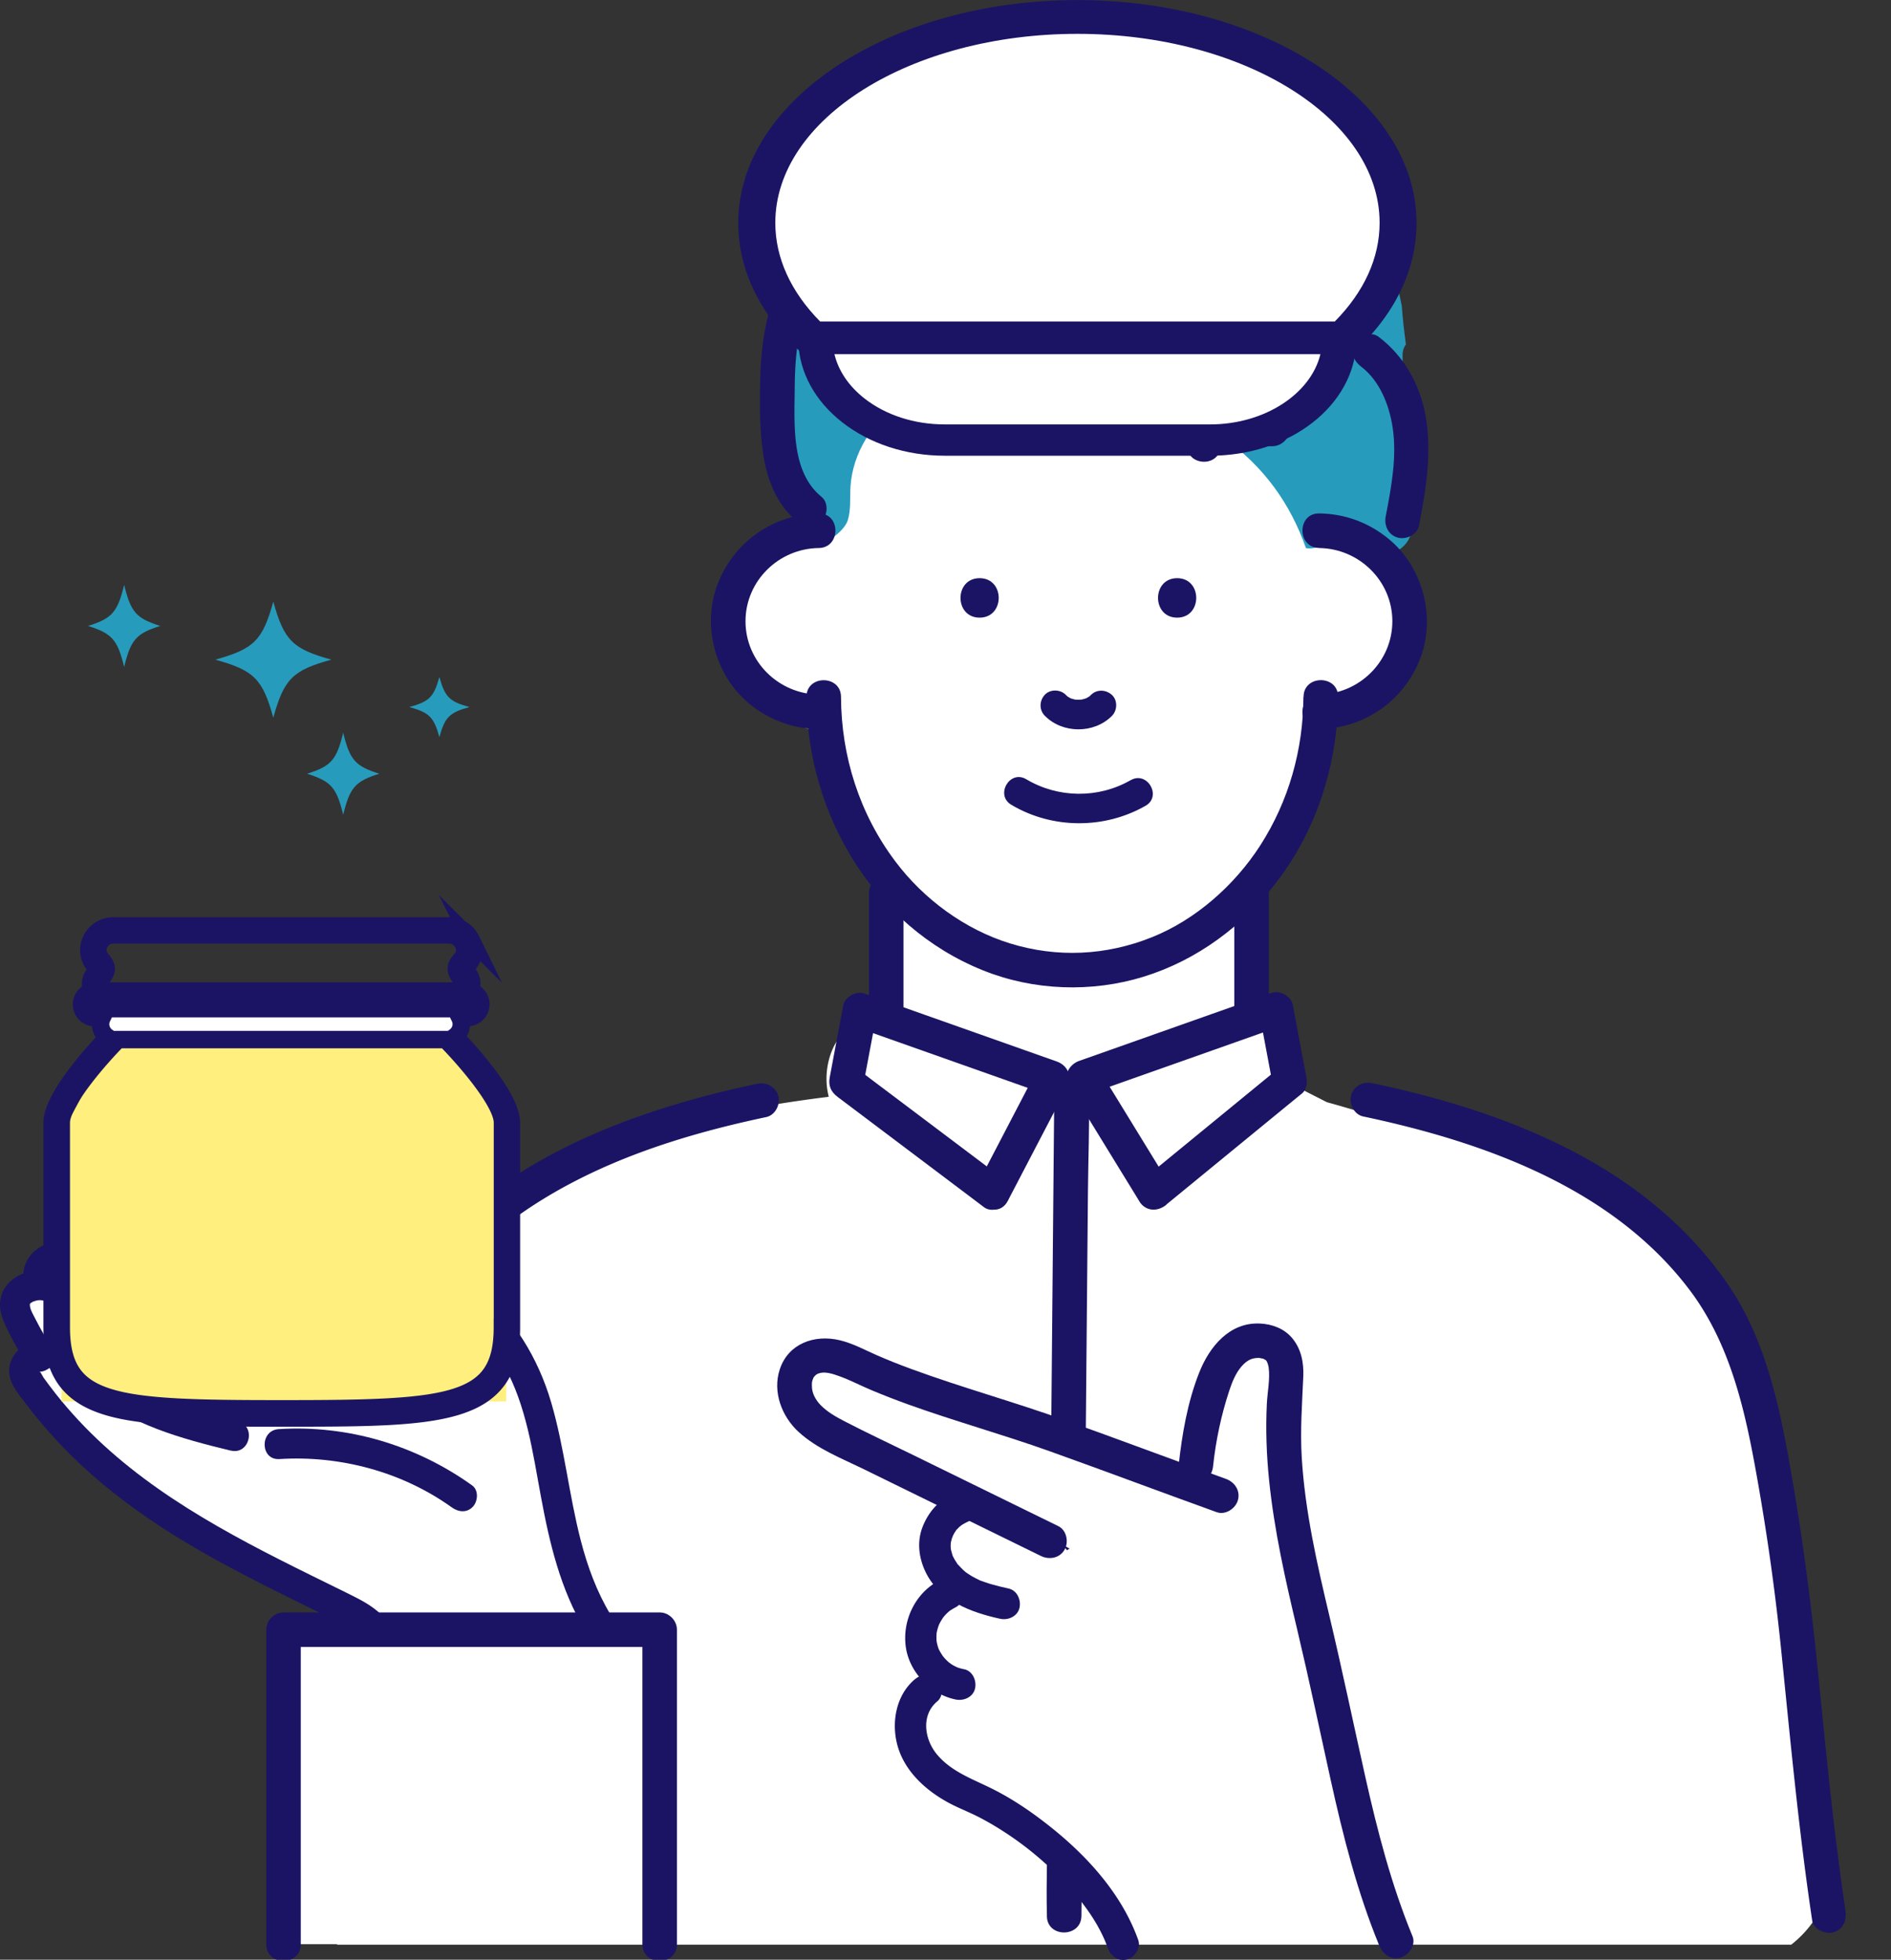
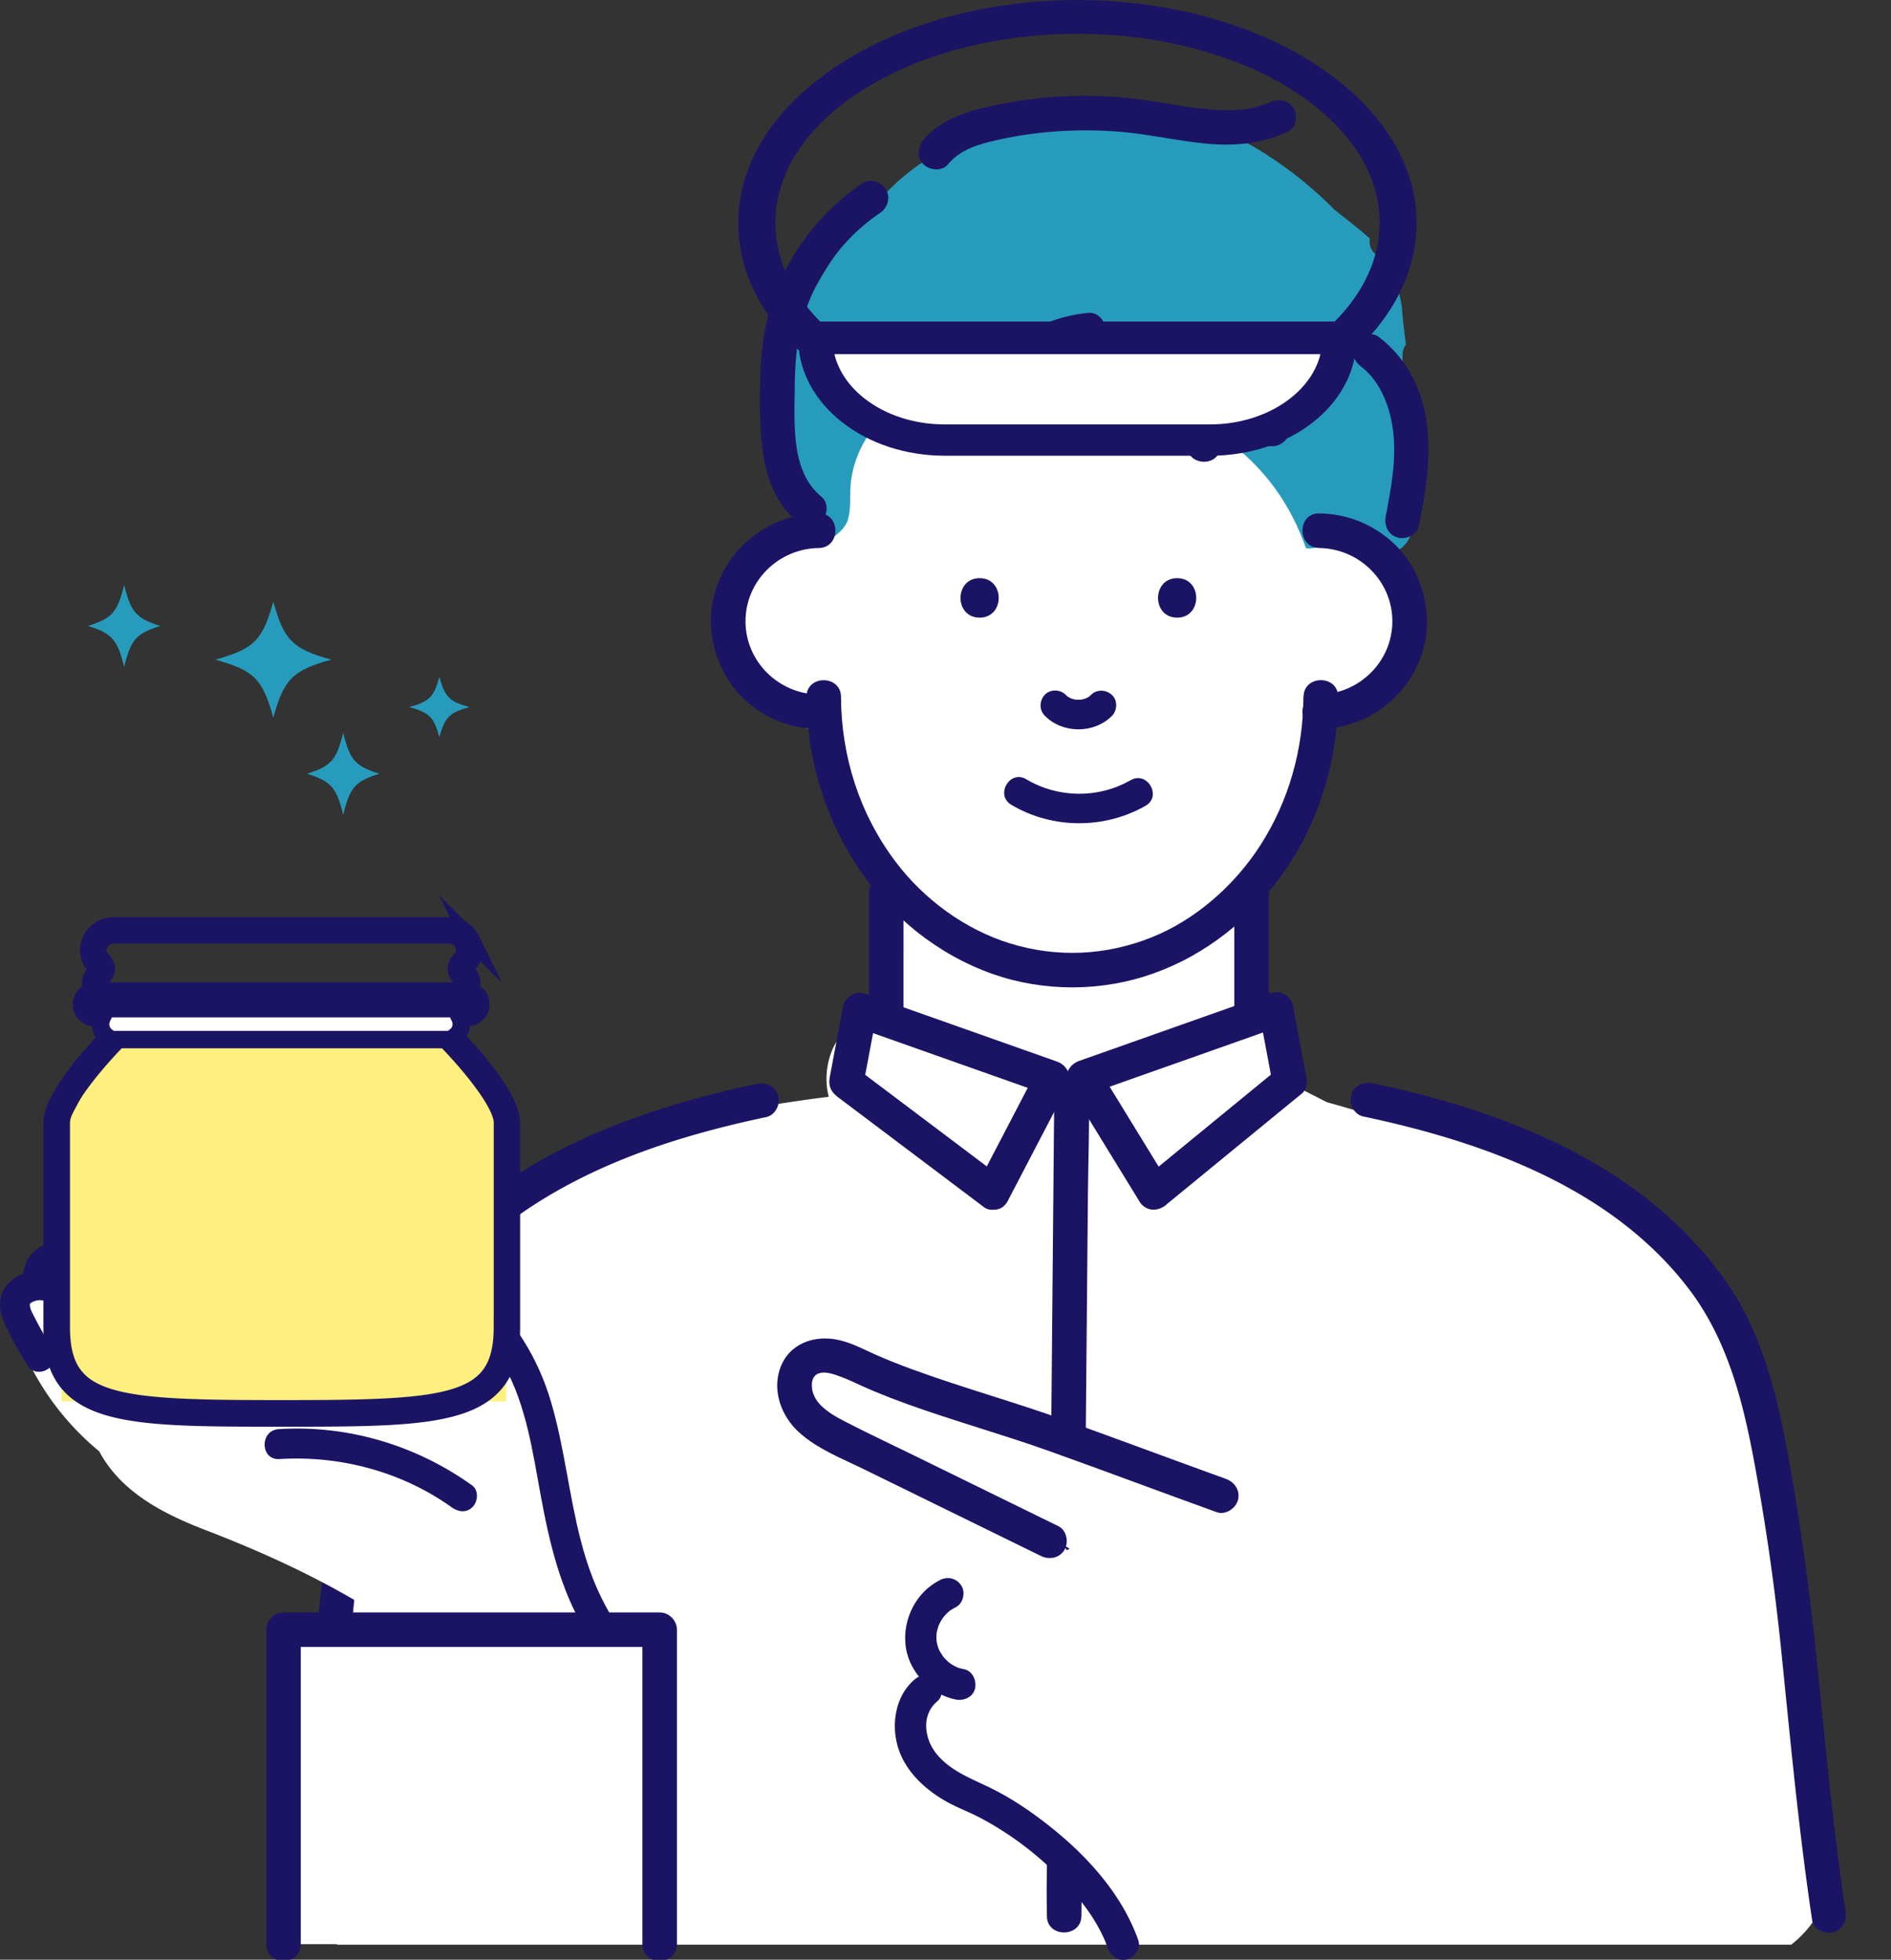
<svg xmlns="http://www.w3.org/2000/svg" width="276" height="286" fill="none">
  <rect width="100%" height="100%" fill="#333333" stroke="none" />
  <g clip-path="url(#clip0_1252_218)">
    <path d="M266.21 269.18c1.03-12.4-.85-24.64-5.03-36.2-.27-2-.58-4-.93-5.99-.28-1.56-.96-2.96-1.9-4.15-.16-1.56-.4-3.13-.8-4.71-1.19-4.71-1.44-8.55-1.88-13.41-.61-6.79-2.63-12.75-7.22-17.9-3.33-3.74-7.79-6.48-11.92-9.24-4.34-2.9-8.61-5.92-13.06-8.65-7.66-4.71-15.65-7.12-23.81-6.32-1.99-.61-3.98-1.2-5.99-1.75-2.05-1.04-4.1-2.09-6.14-3.14.1-2.03-.48-4.08-1.96-5.99-1.23-1.59-3.09-2.81-5.12-3.42.46-4.63.79-9.26.67-13.88-.04-1.68-.14-3.42-.4-5.12 2.5-2.53 4.63-5.45 6.26-8.74.77-1.55 1.16-3.28 1.16-5 .71-1.04 1.39-2.1 2.03-3.19 2-2.83 3.51-5.7 4.41-8.96.49-.4.94-.84 1.37-1.29.41-.07.82-.15 1.22-.26 2.1-.58 4.8-1.98 6.21-3.7 1.33-1.63 2.56-3.3 3.12-5.36.14-1.08.29-2.15.43-3.23.06-1.67-.29-3.23-1.05-4.68a6.11 6.11 0 00-1.56-2.68 6.153 6.153 0 00-2.18-2.18 6.11 6.11 0 00-2.68-1.56c-.2-.1-.4-.18-.6-.27-.01-.02-.02-.05-.03-.07.31-.83.61-1.66.87-2.5.51-1.64.91-3.3 1.24-4.97-.88-3.68-1.65-7.4-2.28-11.14-2.89-10.73-9.47-22.55-19.65-26.48-15.94-.28-31.74 3.16-47.03 7.72l-2.3.69c-5.21 6.54-8.61 14.97-9.87 22.19-.16.92-.55 1.73-1.1 2.44 1.24 2.1 1.49 4.6.05 7.06-.51.88-1.28 1.65-2.19 2.25-.34.84-.84 1.62-1.48 2.31l.12.09c-.17.1-.33.2-.5.3-.34.32-.72.61-1.12.87-.25.16-.51.29-.77.41-3.03 2.32-5.36 5.5-6.02 9.36-1.12 6.51 1.74 12.44 7.34 15.89 2.24 1.38 4.8 2.2 7.41 2.5.7 5.17 2.7 10.24 5.14 14.92 1.05 2.02 2.13 4.05 3.34 5.99-.39 6.46-.75 12.98-.82 19.48-1.79.31-3.61 1.15-5.36 2.51-2.55 1.99-3.54 5.73-3.13 8.79.06.43.14.85.24 1.25-11.85 1.45-23.73 3.95-34.71 8.17-7.24 2.78-14.4 6.41-19.69 12.25-3.78 4.18-6.25 9.08-8.33 14.19-5.46 8.43-7.9 18.07-9.17 28.21-.07.57-.14 1.14-.2 1.72-.45 2.38-.81 4.79-1.08 7.23-.09.82-.02 1.63.18 2.42-.19 2.14-.38 4.28-.63 6.42-.02.22-.15 1.2-.17 1.35-.06.39-.11.78-.18 1.17-.24 1.52-.51 3.04-.82 4.55-.61 3.02-1.35 6.01-2.2 8.97-.42 1.48-.4 3.03-.04 4.52-.28 2.11-.05 4.29.79 6.34-.17 1.26-.29 2.53-.34 3.8-.19 4.68 1.38 9.35 4.87 12.43h212.2c4.52-3.56 6.9-9.19 4.72-14.62l.05-.01z" fill="#fff" />
    <path d="M205.52 64.45c-.25-1.4-1.06-2.24-2.07-2.63.63-3.29 1.34-6.43 1.26-9.87-.02-.69.17-1.25.49-1.69-.25-1.85-.47-3.72-.6-5.58-.36-1.82-.8-4.23-1.91-5.86-.14-.16-.27-.33-.4-.51-.29-.33-.62-.61-.99-.82-1.15-.65-1.52-1.69-1.38-2.69-1.51-1.36-3.13-2.61-4.73-3.86-.12-.09-.23-.18-.35-.27-5.66-5.79-13.71-11.3-21.51-13.42-.61-.17-1.24-.31-1.86-.42-3.08-.89-6.27-1.3-9.49-.95-.79.09-1.59.21-2.39.38-2.36-.01-4.73.26-7 .87-4.11-.57-8.24.87-11.68 3.37-6.51 2.36-12.05 7.1-15.76 12.99-.48.31-.94.64-1.4.99-4.37 6.13-7.91 12.7-10.14 19.84-.34 6.8.34 13.65 2.02 20.05.35 1.32.33 2.53.06 3.61.7.53 1.49.98 2.37 1.35 1.9.79 5.16-1.75 5.67-3.38.49-1.57.3-3.25.4-4.89.29-4.9 3.19-9.44 7.18-12.29 1.32-.94 2.72-1.69 4.18-2.3 3.12-1.77 6.83-2.63 10.98-2.34 1.54.11 3.05.33 4.53.63 2.36.28 4.69.75 6.91 1.35 7.42.34 14.7 3.51 20.71 7.8 5.92 4.24 9.73 9.66 11.99 16.08 1.13.24 2.66-.47 4.76-.84.9-.26 1.82-.43 2.76-.49 1.07 3.54 7.47 3 7.97-1.56.46-4.28.21-8.44-.55-12.67l-.03.02z" fill="#279BBC" />
    <path d="M190.24 101.72c-.03 7.7-2.14 15.2-6.31 21.68-3.76 5.83-9.42 10.81-15.75 13.36-6.74 2.72-13.91 3.04-20.77.92-6.58-2.03-12.58-6.44-16.72-11.95-5.24-6.95-7.91-15.37-7.94-24.02-.01-3.25-5.06-3.25-5.04 0 .06 16.99 9.72 33.47 25.77 39.91 7.39 2.97 15.84 3.27 23.45.92 7.82-2.42 14.52-7.43 19.47-13.91 5.87-7.68 8.87-17.3 8.9-26.93.01-3.25-5.03-3.25-5.04 0l-.02.02z" fill="#1B1464" />
    <path d="M192.53 79.98c5.84.07 10.69 4.8 10.69 10.69s-4.85 10.62-10.69 10.69c-3.24.04-3.25 5.08 0 5.04 6.64-.08 12.47-4.2 14.8-10.41 2.26-6.01.31-13.26-4.65-17.34-2.89-2.38-6.39-3.68-10.14-3.72-3.25-.04-3.25 5.01 0 5.04l-.01.01zm-73.03 21.38c-5.84-.07-10.69-4.8-10.69-10.69s4.85-10.62 10.69-10.69c3.24-.04 3.25-5.08 0-5.04-6.64.08-12.47 4.2-14.8 10.41-2.26 6.01-.31 13.26 4.65 17.34 2.89 2.38 6.39 3.68 10.14 3.72 3.25.04 3.25-5.01 0-5.04l.01-.01zm52.31-11.22c3.71 0 3.72-5.76 0-5.76s-3.72 5.76 0 5.76zm-28.83 0c3.71 0 3.72-5.76 0-5.76s-3.72 5.76 0 5.76zm9.51 14.31c2.59 2.65 7.2 2.65 9.8.03.8-.8.86-2.27 0-3.06s-2.21-.86-3.06 0c-.13.13-.26.25-.4.36.15-.11.29-.23.44-.34-.31.24-.64.43-1 .59.17-.07.34-.15.52-.22-.42.17-.85.29-1.3.35.19-.03.38-.05.57-.08-.45.05-.9.05-1.35 0 .19.03.38.05.57.08-.42-.06-.82-.17-1.21-.32.17.07.34.15.52.22-.36-.15-.69-.34-1.01-.58.15.11.29.23.44.34-.17-.13-.32-.27-.47-.42-.79-.81-2.27-.85-3.06 0-.8.87-.84 2.19 0 3.06v-.01zm12.53 9.41c-4.71 2.7-10.58 2.64-15.24-.14-2.4-1.43-4.57 2.31-2.18 3.73 5.96 3.55 13.59 3.59 19.61.14 2.41-1.38.24-5.12-2.18-3.73h-.01zm-38.19 16.44v17.05c0 1.36 1.16 2.52 2.52 2.52s2.52-1.15 2.52-2.52V130.3c0-1.36-1.16-2.52-2.52-2.52s-2.52 1.15-2.52 2.52zm53.32 0v17.05c0 1.36 1.16 2.52 2.52 2.52s2.52-1.15 2.52-2.52V130.3c0-1.36-1.16-2.52-2.52-2.52s-2.52 1.15-2.52 2.52z" fill="#1B1464" />
    <path d="M146.17 171.84c-6.24-4.7-12.48-9.39-18.71-14.09-.89-.67-1.78-1.34-2.66-2.01.39.95.77 1.9 1.16 2.85.66-3.5 1.32-6.99 1.97-10.49-1.03.59-2.07 1.17-3.1 1.76l24.57 8.69c1.17.41 2.34.83 3.51 1.24-.5-1.23-1-2.47-1.51-3.71-2.89 5.55-5.78 11.1-8.68 16.65-1.5 2.88 2.85 5.43 4.36 2.55 2.89-5.55 5.78-11.1 8.68-16.65.79-1.52.07-3.15-1.51-3.71-8.19-2.9-16.38-5.79-24.57-8.69-1.17-.41-2.34-.83-3.51-1.24-1.21-.43-2.86.49-3.1 1.76-.66 3.5-1.32 6.99-1.97 10.49-.23 1.23.19 2.12 1.16 2.85 6.24 4.7 12.48 9.39 18.71 14.09.89.67 1.78 1.34 2.66 2.01 1.09.82 2.82.17 3.45-.9.76-1.29.19-2.63-.9-3.45h-.01z" fill="#1B1464" />
    <path d="M170.23 175.8l17.28-14.16 2.5-2.04c.72-.59.81-1.62.65-2.45-.66-3.5-1.32-6.99-1.97-10.49-.24-1.27-1.9-2.19-3.1-1.76l-24.57 8.69-3.51 1.24c-1.49.53-2.41 2.23-1.51 3.71 2.99 4.87 5.98 9.75 8.97 14.62.44.71.87 1.42 1.31 2.14 1.69 2.76 6.06.23 4.36-2.55-2.99-4.87-5.98-9.75-8.97-14.62-.44-.71-.87-1.42-1.31-2.14-.5 1.23-1 2.47-1.51 3.71 8.19-2.9 16.38-5.79 24.57-8.69 1.17-.41 2.34-.83 3.51-1.24-1.03-.59-2.07-1.17-3.1-1.76.66 3.5 1.32 6.99 1.97 10.49.22-.82.43-1.64.65-2.45l-17.28 14.16-2.5 2.04c-1.05.86-.9 2.67 0 3.57 1.04 1.04 2.51.87 3.57 0l-.01-.02zM47.07 280.26c1.73-11.57 2.69-23.22 3.62-34.88.38-4.85.76-9.71 1.29-14.55.44-4.01 1.14-7.96 1.85-12.15 1.58-9.38 3.22-19.41 8.43-27.57 4.9-7.67 12.18-13.57 20.1-17.9 9.17-5.01 19.29-8.03 29.47-10.18 1.33-.28 2.11-1.85 1.76-3.1-.38-1.38-1.77-2.04-3.1-1.76-18.49 3.91-37.81 11.14-49.79 26.52-3.15 4.04-5.49 8.42-7.2 13.25-1.7 4.81-2.8 9.81-3.72 14.82-1.69 9.15-2.95 18.3-3.72 27.57-1.07 12.88-1.93 25.8-3.84 38.59-.2 1.35.34 2.71 1.76 3.1 1.19.33 2.9-.41 3.1-1.76h-.01zm222.3-1.34c-1.73-11.52-2.84-23.12-4-34.71-.93-9.28-2.09-18.46-3.66-27.65-1.67-9.79-3.58-20.22-9.19-28.64-5.41-8.11-13.02-14.49-21.54-19.15-9.54-5.22-20.07-8.45-30.67-10.69-1.33-.28-2.73.39-3.1 1.76-.34 1.25.42 2.82 1.76 3.1 17.6 3.72 36.32 10.4 47.59 25.26 5.99 7.9 8.15 17.65 9.85 27.22 1.58 8.87 2.74 17.22 3.64 26.16 1.31 12.91 2.52 25.83 4.44 38.66.2 1.35 1.9 2.09 3.1 1.76 1.44-.4 1.96-1.75 1.76-3.1l.02.02zM145.9 59.79c.34-.67.71-1.33 1.13-1.95.21-.31.43-.62.65-.92-.31.42.14-.16.17-.2.1-.12.19-.23.29-.34.5-.57 1.03-1.1 1.59-1.6.28-.25.57-.49.86-.73-.4.33.17-.13.21-.15a20.984 20.984 0 012.39-1.48c.33-.17.67-.34 1.01-.49.09-.04.57-.23.12-.06.18-.07.35-.14.53-.2.71-.26 1.43-.48 2.16-.65.37-.09.73-.16 1.1-.22.22-.04.48-.07.11-.03.22-.03.45-.05.67-.07 1.31-.12 2.59-1.07 2.52-2.52-.06-1.26-1.12-2.65-2.52-2.52-7.28.67-14.05 5.01-17.36 11.61-.59 1.18-.35 2.79.9 3.45 1.14.6 2.82.35 3.45-.9l.02-.03zm16.63 1.53c.62-.76 1.32-1.41 2.06-2.05.25-.22-.39.28-.12.09.11-.08.22-.16.34-.24.18-.13.37-.25.55-.37.42-.27.86-.51 1.31-.73.2-.1.42-.17.6-.28-.21.13-.41.17-.06.03.1-.04.21-.08.31-.12.44-.16.89-.3 1.35-.41.24-.06.49-.11.73-.16l.33-.06c.39-.07.15 0-.09 0 .5-.02.99-.09 1.49-.1 1.32-.02 2.58-1.14 2.52-2.52-.06-1.35-1.11-2.55-2.52-2.52-4.7.09-9.38 2.22-12.37 5.87-.44.53-.74 1.07-.74 1.78 0 .62.27 1.36.74 1.78.92.85 2.67 1.09 3.57 0v.01zm15.35 4.82c.22-.43-.4.37-.07.06.35-.33-.5.28-.06.06.13-.07.25-.14.38-.2.42-.21-.55.22-.07.03.43-.17.85-.34 1.28-.5.61-.23 1.22-.41 1.86-.54-.3.06-.72.08-.22.04.15-.01.29-.02.44-.02.33-.01.66 0 1 0 1.1.02 2.19.05 3.29.05 1.32 0 2.58-1.16 2.52-2.52-.06-1.37-1.11-2.52-2.52-2.52-1.99 0-4.01-.22-5.98.14-.72.13-1.41.39-2.08.66-1.55.6-3.28 1.16-4.11 2.74-.62 1.17-.33 2.8.9 3.45 1.17.62 2.79.34 3.45-.9l-.01-.03zm-57.97 6.37c-4.45-3.62-3.96-10.45-3.92-15.79.03-3.51.26-6.97 1.26-10.35.87-2.91 2.22-5.64 3.95-8.14 1.92-2.79 4.41-5.23 7.21-7.12 1.13-.76 1.62-2.22.9-3.45-.65-1.12-2.32-1.67-3.45-.9a33.934 33.934 0 00-12.99 16.79c-1.33 3.75-1.81 7.71-1.91 11.67-.09 3.65-.1 7.34.42 10.97.54 3.72 1.97 7.47 4.96 9.9 1.06.86 2.53 1.03 3.57 0 .89-.89 1.06-2.7 0-3.57v-.01z" fill="#1B1464" />
    <path d="M153.88 159.15c-.04 4-.07 8.01-.11 12.01-.09 9.61-.17 19.22-.26 28.83-.1 11.55-.2 23.09-.31 34.64l-.27 30.14c-.04 4.86-.25 9.76-.13 14.62v.2c-.03 3.25 5.02 3.25 5.04 0 .04-4 .07-8.01.11-12.01.09-9.61.17-19.22.26-28.83.1-11.55.2-23.09.31-34.64l.27-30.14c.04-4.86.25-9.76.13-14.62v-.2c.03-3.25-5.02-3.25-5.04 0zM198.65 53.5c2.71 2.05 4.09 5.55 4.6 8.8.67 4.33-.18 8.81-1 13.06-.26 1.34.38 2.72 1.76 3.1 1.24.34 2.84-.42 3.1-1.76 1.03-5.3 1.92-10.7.95-16.08-.83-4.57-3.15-8.66-6.86-11.48-1.09-.82-2.82-.17-3.45.9-.76 1.29-.18 2.62.9 3.45v.01zm-60.29-29.51c1.77-2.16 4.41-2.92 7.03-3.52 3.42-.78 6.89-1.24 10.39-1.39 3.55-.15 7.13-.01 10.65.48 3.36.47 6.69 1.15 10.08 1.44 3.94.33 7.79-.09 11.41-1.74 1.24-.56 1.54-2.36.9-3.45-.75-1.27-2.21-1.47-3.45-.9-2.82 1.29-6.03 1.3-9.06 1.03-3.44-.3-6.82-1.03-10.24-1.47-7.32-.93-14.83-.51-22.02 1.14-3.4.78-6.98 2.02-9.26 4.81-.86 1.05-1.03 2.54 0 3.57.89.89 2.7 1.06 3.57 0z" fill="#1B1464" />
    <path d="M157.81 274.98c1.22 1.54 2.26 3.17 3.18 4.86.85 1.2 1.71 2.38 2.57 3.57h39.76c-1.16-3.42-2.42-6.8-3.78-10.14-.92-2.65-1.91-5.28-2.99-7.86-2.39-9.97-4.45-20.02-6.17-30.13-.22-1.32-.91-2.15-1.79-2.58-.26-1.32-.51-2.64-.77-3.96l-.09-26.68c0-1.16-.76-1.88-1.65-2.11-.38-.72-.87-1.4-1.5-2.03-1.09-1.08-2.72-.73-3.53.46a18.715 18.715 0 00-2.59 5.5c-2.21 3.77-3.08 8.22-2.39 12.56a1.89 1.89 0 00-.7-.29c-14.87-2.56-29.49-6.84-43.33-12.88-3.97-1.73-7.87-3.6-11.71-5.6-1.81-.94-3.6.26-3.8 2.18-.35 3.39 2.23 5.99 4.89 7.63 1.69 1.04 3.51 1.92 5.34 2.76.8 1.07 1.55 2.17 2.23 3.32-.2-.08-.41-.16-.61-.23-.21-.07-.42-.11-.62-.12 1.98 1.91 4.4 3.13 6.73 4.63 1.27.82 2.34 2.29 2.23 3.89-.02.26-.05.51-.08.76 1.15 3.62 1.27 7.46.17 11.21-.8 2.75-2.64 4.57-2.2 7.56.33 2.25 1.04 4.35 1.19 6.66v.18c.19.14.37.28.55.41-.21.13-.41.29-.6.45-.17 1.13-.75 1.96-1.54 2.5-.08.29-.15.59-.18.9-.37 3.41 2.4 6.77 4.73 9.15 1.14-.62 2.56-.62 4 .44 5.31 3.93 10.9 7.78 15.03 13.01l.02.02zm-1.68-48.96s-.09.04-.14.06c-.09.05-.16.11-.24.17-.28-.32-.56-.64-.85-.95.41.24.81.48 1.22.72h.01z" fill="#fff" />
    <path d="M178.92 215.83c-7.82-2.82-15.6-5.74-23.43-8.55-7.41-2.66-15.02-4.75-22.41-7.46-1.74-.64-3.48-1.32-5.18-2.07-1.74-.77-3.45-1.7-5.32-2.15-3.67-.88-7.52.45-8.77 4.25-1.08 3.27.28 6.86 2.74 9.12 2.71 2.49 6.32 3.88 9.59 5.48 8.59 4.21 17.19 8.42 25.78 12.63 1.22.6 2.73.33 3.45-.9.65-1.11.32-2.85-.9-3.45l-21.15-10.36c-3.36-1.65-6.76-3.23-10.07-4.95-1.25-.65-2.5-1.35-3.49-2.37-.79-.81-1.22-1.78-1.25-2.57-.02-.63-.06-.79.22-1.42.05-.11.33-.41.49-.5 1.02-.55 2.36-.05 3.41.33 1.55.57 3.03 1.35 4.56 1.99 1.76.74 3.54 1.43 5.34 2.08 6.81 2.45 13.79 4.38 20.6 6.81 8.17 2.92 16.29 5.98 24.45 8.92 1.28.46 2.76-.52 3.1-1.76.38-1.4-.48-2.64-1.76-3.1z" fill="#1B1464" />
-     <path d="M177.06 213.92c.4-3.71 1.18-7.4 2.35-10.94.42-1.27.94-2.6 1.84-3.61.39-.44.82-.81 1.38-1.02.33-.13.82-.2 1.31-.16-.32-.03.58.14.41.08-.06-.02.44.26.4.23.2.18.36.69.42 1.1.22 1.71-.19 3.58-.27 5.29-.18 3.71-.05 7.44.33 11.14.75 7.35 2.38 14.56 4.09 21.74 1.73 7.28 3.27 14.6 4.88 21.91 1.82 8.24 3.89 16.45 7.11 24.26.52 1.26 1.67 2.15 3.1 1.76 1.19-.33 2.28-1.84 1.76-3.1-3.09-7.5-5.12-15.35-6.89-23.25-1.75-7.84-3.39-15.7-5.25-23.52-1.8-7.59-3.55-15.23-4.03-23.04-.25-4.01.05-7.92.22-11.91.09-2.03-.31-4.06-1.66-5.64-1.15-1.35-2.89-2-4.63-2.08-4.48-.23-7.42 3.39-8.91 7.18-1.7 4.3-2.51 9.03-3 13.61-.15 1.36 1.26 2.52 2.52 2.52 1.48 0 2.38-1.16 2.52-2.52v-.03zm-38.12 4.21c-2.05.89-3.53 2.72-4.31 4.77-.82 2.15-.52 4.48.46 6.52 2 4.18 6.66 5.91 10.89 6.83 1.17.25 2.53-.35 2.82-1.6.26-1.16-.35-2.55-1.6-2.82-.9-.19-1.79-.41-2.67-.67-.42-.13-.83-.27-1.24-.42-.42-.15.11.07-.33-.13-.18-.08-.36-.17-.53-.26-.39-.2-.77-.41-1.13-.66-.02-.02-.58-.41-.22-.14-.17-.13-.33-.27-.48-.41-.26-.24-.49-.5-.74-.76-.35-.37.1.19-.16-.2-.12-.17-.23-.35-.34-.53-.09-.15-.17-.3-.25-.46-.05-.09-.09-.19-.13-.28.08.2.1.22.04.07-.08-.37-.23-.72-.28-1.1.07.5.01-.15.01-.21 0-.17.02-.34.02-.5.02-.17 0-.13-.02.11l.06-.3c.04-.16.08-.33.13-.49.02-.08.28-.63.06-.2.09-.18.18-.36.28-.54.09-.15.19-.28.27-.42.12-.21-.21.2.08-.09.14-.14.27-.29.42-.43.07-.07.54-.37.16-.15.35-.21.68-.42 1.06-.58 1.1-.48 1.44-2.18.82-3.14-.74-1.14-1.96-1.34-3.14-.82l-.01.01z" fill="#1B1464" />
    <path d="M137.19 230.61c-3.59 1.8-5.56 5.92-4.97 9.84.55 3.66 3.65 6.85 7.27 7.58 1.17.24 2.53-.34 2.82-1.6.26-1.14-.34-2.57-1.6-2.82a6.57 6.57 0 01-.99-.27c-.13-.05-.45-.25-.06-.02-.13-.08-.28-.14-.41-.21-.14-.08-.27-.15-.4-.24-.06-.04-.56-.41-.14-.08-.24-.19-.47-.4-.69-.63-.11-.11-.21-.23-.31-.35-.15-.17-.22-.31-.05-.05-.19-.29-.38-.57-.54-.87-.07-.14-.14-.28-.2-.42.13.29.07.16 0-.06-.11-.33-.18-.66-.24-1 .06.32.02.2.01-.05 0-.16-.01-.32-.01-.48 0-.16.02-.32.02-.48 0-.28-.09.39 0-.05.07-.34.15-.68.27-1.01.07-.21.14-.37.01-.07.07-.15.13-.29.21-.43.16-.31.35-.6.55-.89-.18.26-.08.1.06-.06.1-.12.21-.24.32-.35.13-.14.28-.26.42-.39.17-.15.16-.11-.02 0 .32-.21.64-.41.98-.59 1.07-.54 1.46-2.14.82-3.14-.71-1.1-1.99-1.4-3.14-.82l.01.01z" fill="#1B1464" />
    <path d="M133.56 245.05c-2.78 2.31-3.5 6.32-2.57 9.69 1.03 3.74 4.09 6.52 7.39 8.32 1.49.81 3.08 1.4 4.58 2.18 1.52.79 2.99 1.68 4.41 2.64a47.63 47.63 0 018.28 7.12c2.51 2.71 4.81 5.83 6.06 9.35.41 1.17 1.56 1.95 2.82 1.6 1.13-.31 2.02-1.65 1.6-2.82-2.31-6.5-7.16-11.95-12.46-16.23-2.7-2.18-5.57-4.18-8.67-5.75-2.91-1.48-6.08-2.51-8.25-5.11-1.87-2.25-2.32-5.77.05-7.74.95-.79.82-2.42 0-3.24-.94-.94-2.29-.79-3.24 0v-.01z" fill="#1B1464" />
-     <path d="M110.46 32.52c0 6.46 3.17 12.43 8.57 17.33-.02-.15-.02-.3-.02-.45h76.5c0 .15 0 .3-.02.45 5.4-4.9 8.57-10.88 8.57-17.33 0-16.6-20.95-30.05-46.8-30.05-25.85 0-46.8 13.45-46.8 30.05z" fill="#fff" />
    <path d="M194.31 52.09c-.14-.06-.27-.13-.39-.21h-73.34c-.12.08-.25.15-.38.21-1.03.46-2.26.27-3.08-.47-6.13-5.56-9.37-12.16-9.37-19.09 0-17.93 22.21-32.52 49.5-32.52s49.5 14.59 49.5 32.52c0 6.93-3.24 13.53-9.37 19.09-.52.47-1.21.72-1.91.72-.4 0-.79-.08-1.17-.24l.01-.01zm7.05-19.57c0-15.21-19.78-27.58-44.1-27.58s-44.1 12.37-44.1 27.58c0 5.12 2.26 10.07 6.55 14.41h75.1c4.29-4.34 6.55-9.29 6.55-14.41z" fill="#1B1464" />
    <path d="M195.49 49.79c-.25 8.01-8.6 14.43-18.88 14.43h-38.7c-5.22 0-9.94-1.66-13.36-4.34-3.31-2.6-5.4-6.15-5.52-10.09-.02-.13-.02-.26-.02-.39h76.5c0 .13 0 .26-.02.39z" fill="#fff" />
    <path d="M122.91 61.62c-3.96-3.11-6.23-7.25-6.39-11.68-.02-.18-.02-.36-.02-.54 0-1.26 1.12-2.29 2.5-2.29h76.5c1.38 0 2.5 1.02 2.5 2.29 0 .18 0 .36-.02.54-.35 9.3-9.72 16.57-21.38 16.57h-38.7c-5.65 0-10.97-1.74-14.99-4.89zm-1.12-9.93c.58 2.42 2.09 4.66 4.38 6.46 3.12 2.44 7.28 3.79 11.74 3.79h38.7c7.95 0 14.7-4.44 16.11-10.25h-70.94.01z" fill="#1B1464" />
    <path d="M75.56 199.69c-1.79-3.34-4.84-6.22-7.63-8.7-2.81-2.5-5.61-5-8.42-7.49-2.69-2.4-5.47-5.46-9.41-4.97-4.13.51-6.54 5-5.38 8.87.79 2.64 2.82 4.56 4.91 6.32-4.87-2.84-9.74-5.69-14.61-8.53-.96-.56-2.1-.64-3.14-.35-.47-.3-.94-.59-1.41-.88-2.06-1.26-4.15-2.46-6.28-3.59-2.26-1.2-4.57-2.47-7.21-2.38-2.74.1-4.83 1.91-5.62 4.33-1.63.28-3.15 1.05-4.51 2.23-.95.83-1.19 2.12-1.1 3.32-2.2.87-3.56 3.21-2.44 5.67-.45.93-.57 1.99-.17 2.96a39.422 39.422 0 0011.34 15.31c3.18 5.95 9.3 9.1 15.54 11.5 7.55 2.91 14.84 6.18 21.83 10.27.1.22.22.42.38.62.69.88 1.37 1.76 2.06 2.64.09.21.19.42.32.62 1.83 3 3.03 6.16 3.78 9.59.48 2.2 3.33 3.64 5.4 2.89 3.11-1.13 6.23-2.26 9.34-3.38 2.83-1.03 5.87-1.87 8.17-3.92 3.88-3.46 3.91-8.37 2.48-12.87-.23-5.44-.81-10.85-1.71-16.22-.83-4.97-1.58-11.56-6.48-13.89l-.03.03zM51 187.51l-.02-.02c-.44-.26-.57-.38-.38-.34h.02c-.7-.86-1.03.98.38.35v.01z" fill="#fff" />
    <path d="M40.68 208.57c10.07-.64 20.06 2.35 28.24 8.22.96.69.84 2.3.11 3.09-.89.96-2.13.8-3.09.11-7.24-5.19-16.31-7.61-25.16-7.05-2.8.18-2.91-4.19-.11-4.37h.01z" fill="#1B1464" />
-     <path d="M33.69 211.71c-7.28-1.77-14.59-3.76-20.45-8.66-1.35-1.13-2.69-2.44-4.37-3.07-.59-.22-1.28-.37-1.92-.31-.56.05-1.18.15-1.37.65.2-.54.56.43.75.7.56.78 1.14 1.54 1.73 2.3 1.07 1.36 2.19 2.66 3.37 3.93 9.44 10.13 21.7 16.6 33.96 22.65 1.75.86 3.5 1.72 5.24 2.58 1.79.89 3.55 1.74 5.01 3.15 2.87 2.79 4.42 6.61 5.82 10.28.42 1.1-.39 2.4-1.46 2.72-1.2.36-2.3-.35-2.72-1.46-1.15-3.02-2.4-6.3-4.81-8.54-1.23-1.14-2.81-1.78-4.31-2.52-1.7-.84-3.4-1.67-5.1-2.51-6.41-3.17-12.8-6.42-18.82-10.28-6.16-3.96-11.93-8.54-16.81-14.02-1.3-1.46-2.56-2.98-3.74-4.54-1.23-1.61-2.79-3.4-2.26-5.58.48-1.97 2.33-3.35 4.24-3.73 2.1-.42 4.24.06 6.11 1.07 2.02 1.09 3.64 2.74 5.44 4.13 1.62 1.25 3.46 2.24 5.33 3.07 3.88 1.74 8.05 2.73 12.17 3.73 2.73.66 1.72 4.91-1.02 4.25l-.01.01z" fill="#1B1464" />
    <path d="M3.97 199.2c-.91-1.45-1.76-2.94-2.54-4.46-.82-1.62-1.68-3.28-1.36-5.15.48-2.78 3.42-4.31 6.04-4.17 3.18.17 5.3 2.5 7.58 4.41 2.21 1.86 4.99 2.92 7.67 3.88 3.88 1.39 7.76 2.75 11.64 4.12 1.11.39 1.91 1.4 1.61 2.63-.25 1.06-1.51 2.01-2.63 1.61-3.03-1.06-6.06-2.13-9.08-3.21-2.69-.96-5.44-1.84-8.01-3.12-2.49-1.24-4.39-3.04-6.51-4.77-.71-.58-1.65-1.15-2.33-1.21-.31-.03-.58 0-.85.08-.12.03-.57.21-.46.15.2-.1-.53.36-.18.12-.16.11-.07.12-.11.09-.02-.02-.06.13-.05.05.03-.22-.04.14-.04.14 0-.16 0 .18.02.29.1.6.48 1.2.75 1.74.78 1.53 1.63 3.01 2.54 4.46 1.5 2.38-2.2 4.71-3.7 2.33v-.01z" fill="#1B1464" />
    <path d="M3.45 185.45c.42-2.85 3.24-4.28 5.82-4.63 2.37-.33 4.88.32 7.09 1.16 4.34 1.66 8.02 4.55 12.14 6.63 2.13 1.07 4.36 1.84 6.65 1.86 2.8.02 2.93 4.39.11 4.37-4.51-.04-8.52-2.05-12.29-4.33-3.55-2.14-7.02-4.56-11.02-5.26-.85-.15-2.04-.2-2.83.02-.17.05-.64.22-.63.21.07-.03-.56.36-.49.3.12-.11-.37.48-.17.18-.03.04-.09.29-.08.13.02-.18-.06.39-.06.38-.17 1.17-1.56 1.87-2.63 1.61-1.23-.3-1.79-1.46-1.61-2.63z" fill="#1B1464" />
    <path d="M9.63 182.91c-1.48-3.15 1.11-5.75 4.14-6.29 3.01-.54 5.88.4 8.65 1.48 6 2.35 11.96 4.79 17.94 7.19 3.45 1.38 6.9 2.76 10.34 4.15 1.1.44 1.41 2 .89 2.96-.61 1.14-1.86 1.33-2.96.89-6.6-2.65-13.21-5.29-19.81-7.94-3.09-1.24-6.15-2.6-9.29-3.69-1.29-.45-2.64-.87-4.02-.85-.53 0-1.26.1-1.64.28.21-.1-.58.41-.36.25-.2.2-.23.25-.11.14.17-.26.14-.56-.08-.89.5 1.07.4 2.33-.68 3.01-.9.57-2.51.39-3.01-.68v-.01z" fill="#1B1464" />
    <path d="M67.07 191.26c-3.27-2.14-6.54-4.28-9.82-6.42-1.68-1.1-3.36-2.21-5.05-3.3-.53-.34-1.07-.66-1.64-.93-.08-.04-.82-.33-.41-.19-.28-.1-.56-.18-.85-.25-.1-.02-.22-.04-.32-.06-.49-.12.33 0 .03 0h-.56c-.48 0 .41-.17-.12.03-.07.03-.16.06-.23.08-.37.08.4-.29.1-.04-.2.16-.39.41-.04-.03-.09.11-.22.24-.33.33-.24.2.08-.12.11-.17-.05.09-.11.16-.16.25-.08.16-.16.33-.24.5.28-.6.03-.02-.02.15-.05.2-.07.4-.11.6.09-.46 0-.11 0 .14s0 .49.01.74c.01.2.04.4.06.61.03.39 0-.05-.02-.12l.06.31c.12.48.25.95.42 1.41.05.13.11.26.16.39.1.26-.2-.37 0 0 .13.25.26.51.41.75.15.25.31.49.48.73.07.09.14.19.21.28.33.46-.31-.3.09.11.42.43.84.84 1.32 1.21-.36-.28.27.17.38.24.3.18.6.33.92.47 1.07.49 1.42 1.96.89 2.96-.59 1.1-1.88 1.38-2.96.89-4.54-2.06-7.74-7.68-6.58-12.66.55-2.37 2.3-4.15 4.75-4.47 3.18-.42 6 1.74 8.5 3.37 4.21 2.75 8.41 5.5 12.62 8.25.99.64 1.48 1.85.89 2.96-.52.97-1.96 1.54-2.96.89l.01-.01z" fill="#1B1464" />
    <path d="M69.72 187.98c5.25 4.36 8.82 10.19 10.73 16.7 1.93 6.59 2.59 13.47 4.31 20.12.98 3.8 2.32 7.46 4.34 10.83 1.44 2.41-2.25 4.74-3.7 2.33-3.61-6.02-5.2-12.77-6.46-19.6-1.19-6.42-2.12-13.28-5.37-19.05-1.76-3.13-4.06-5.84-6.83-8.13-.91-.75-.88-2.26-.11-3.09.84-.91 2.18-.87 3.09-.11z" fill="#1B1464" />
    <path d="M41.38 283.74v-45.9h54.9v45.9" fill="#fff" />
    <path d="M43.9 283.74v-45.9l-2.52 2.52h54.9l-2.52-2.52v45.9c0 3.25 5.04 3.25 5.04 0v-45.9c0-1.36-1.16-2.52-2.52-2.52h-54.9c-1.36 0-2.52 1.16-2.52 2.52v45.9c0 3.25 5.04 3.25 5.04 0z" fill="#1B1464" />
    <path d="M73.88 204.53H8.98v-39.02l5.97-11.15v-2.39h52.16V146v7.16l6.77 8.36v43.01z" fill="#FFEF7E" />
    <path d="M66.42 151.26c.55-.41.91-1.06.91-1.8 0-.34-.08-.66-.22-.95h1.13c1.07 0 1.94-.87 1.94-1.94 0-.95-.69-1.74-1.59-1.9.31-.68.42-1.52-.09-2.31-.09-.15-.18-.28-.26-.39-.16-.23-.34-.5-.35-.57 0-.04.06-.16.39-.53.05-.06.11-.13.16-.2.78-1.04.9-2.37.3-3.56a3.522 3.522 0 00-3.17-1.97H16.51c-1.35 0-2.56.75-3.17 1.97-.59 1.18-.48 2.52.3 3.56.05.07.11.14.16.2.33.37.38.5.39.52-.01.09-.19.35-.35.59-.08.12-.17.25-.26.39-.51.79-.4 1.63-.09 2.31-.9.17-1.59.96-1.59 1.9 0 1.07.87 1.94 1.94 1.94h1.06c-.14.29-.22.61-.22.95 0 .8.42 1.5 1.05 1.91-2.14 2.24-8.12 8.82-8.12 12.48v29.86c0 13.22 10.46 13.22 33.39 13.22h.25c22.92 0 33.39 0 33.39-13.22v-29.86c0-3.72-6.17-10.45-8.22-12.58v-.02zm-51.91-13.57c.38-.77 1.15-1.25 2-1.25h49.08c.85 0 1.61.48 2 1.25.37.73.3 1.55-.18 2.19-.03.04-.06.08-.1.12-1.01 1.15-.84 1.65-.14 2.7.08.11.16.24.25.38.36.55-.07 1.23-.32 1.56H15c-.25-.33-.68-1.01-.32-1.56.09-.14.17-.26.25-.38.7-1.04.87-1.54-.14-2.7-.03-.04-.07-.08-.1-.12-.48-.64-.55-1.45-.18-2.19zm-1.29 8.88c0-.35.28-.63.63-.63h54.4c.35 0 .63.28.63.63s-.28.63-.63.63h-54.4c-.35 0-.63-.28-.63-.63zm60.11 47.13c0 11.37-7.71 11.91-32.07 11.91h-.25c-24.37 0-32.07-.54-32.07-11.91v-29.86c0-3.09 5.81-9.62 8.29-12.12h47.82c2.48 2.51 8.29 9.03 8.29 12.12v29.86h-.01z" fill="#fff" stroke="#1B1464" stroke-width="2.55" stroke-miterlimit="10" />
    <path d="M48.36 96.27c-5.65 1.56-6.91 2.82-8.47 8.47-1.56-5.65-2.82-6.91-8.47-8.47 5.65-1.56 6.91-2.82 8.47-8.47 1.56 5.65 2.82 6.91 8.47 8.47zm7 16.65c-3.51 1.1-4.3 2-5.27 5.99-.97-3.99-1.76-4.88-5.27-5.99 3.51-1.1 4.3-2 5.27-5.99.97 3.99 1.76 4.88 5.27 5.99zM23.39 91.35c-3.51 1.1-4.3 2-5.27 5.99-.97-3.99-1.76-4.88-5.27-5.99 3.51-1.1 4.3-2 5.27-5.99.97 3.99 1.76 4.88 5.27 5.99zm45.13 11.84c-2.93.81-3.58 1.46-4.39 4.39-.81-2.93-1.46-3.58-4.39-4.39 2.93-.81 3.58-1.46 4.39-4.39.81 2.93 1.46 3.58 4.39 4.39z" fill="#279BBC" />
  </g>
  <defs>
    <clipPath id="clip0_1252_218">
      <path fill="#fff" d="M0 0h276v286H0z" />
    </clipPath>
  </defs>
</svg>